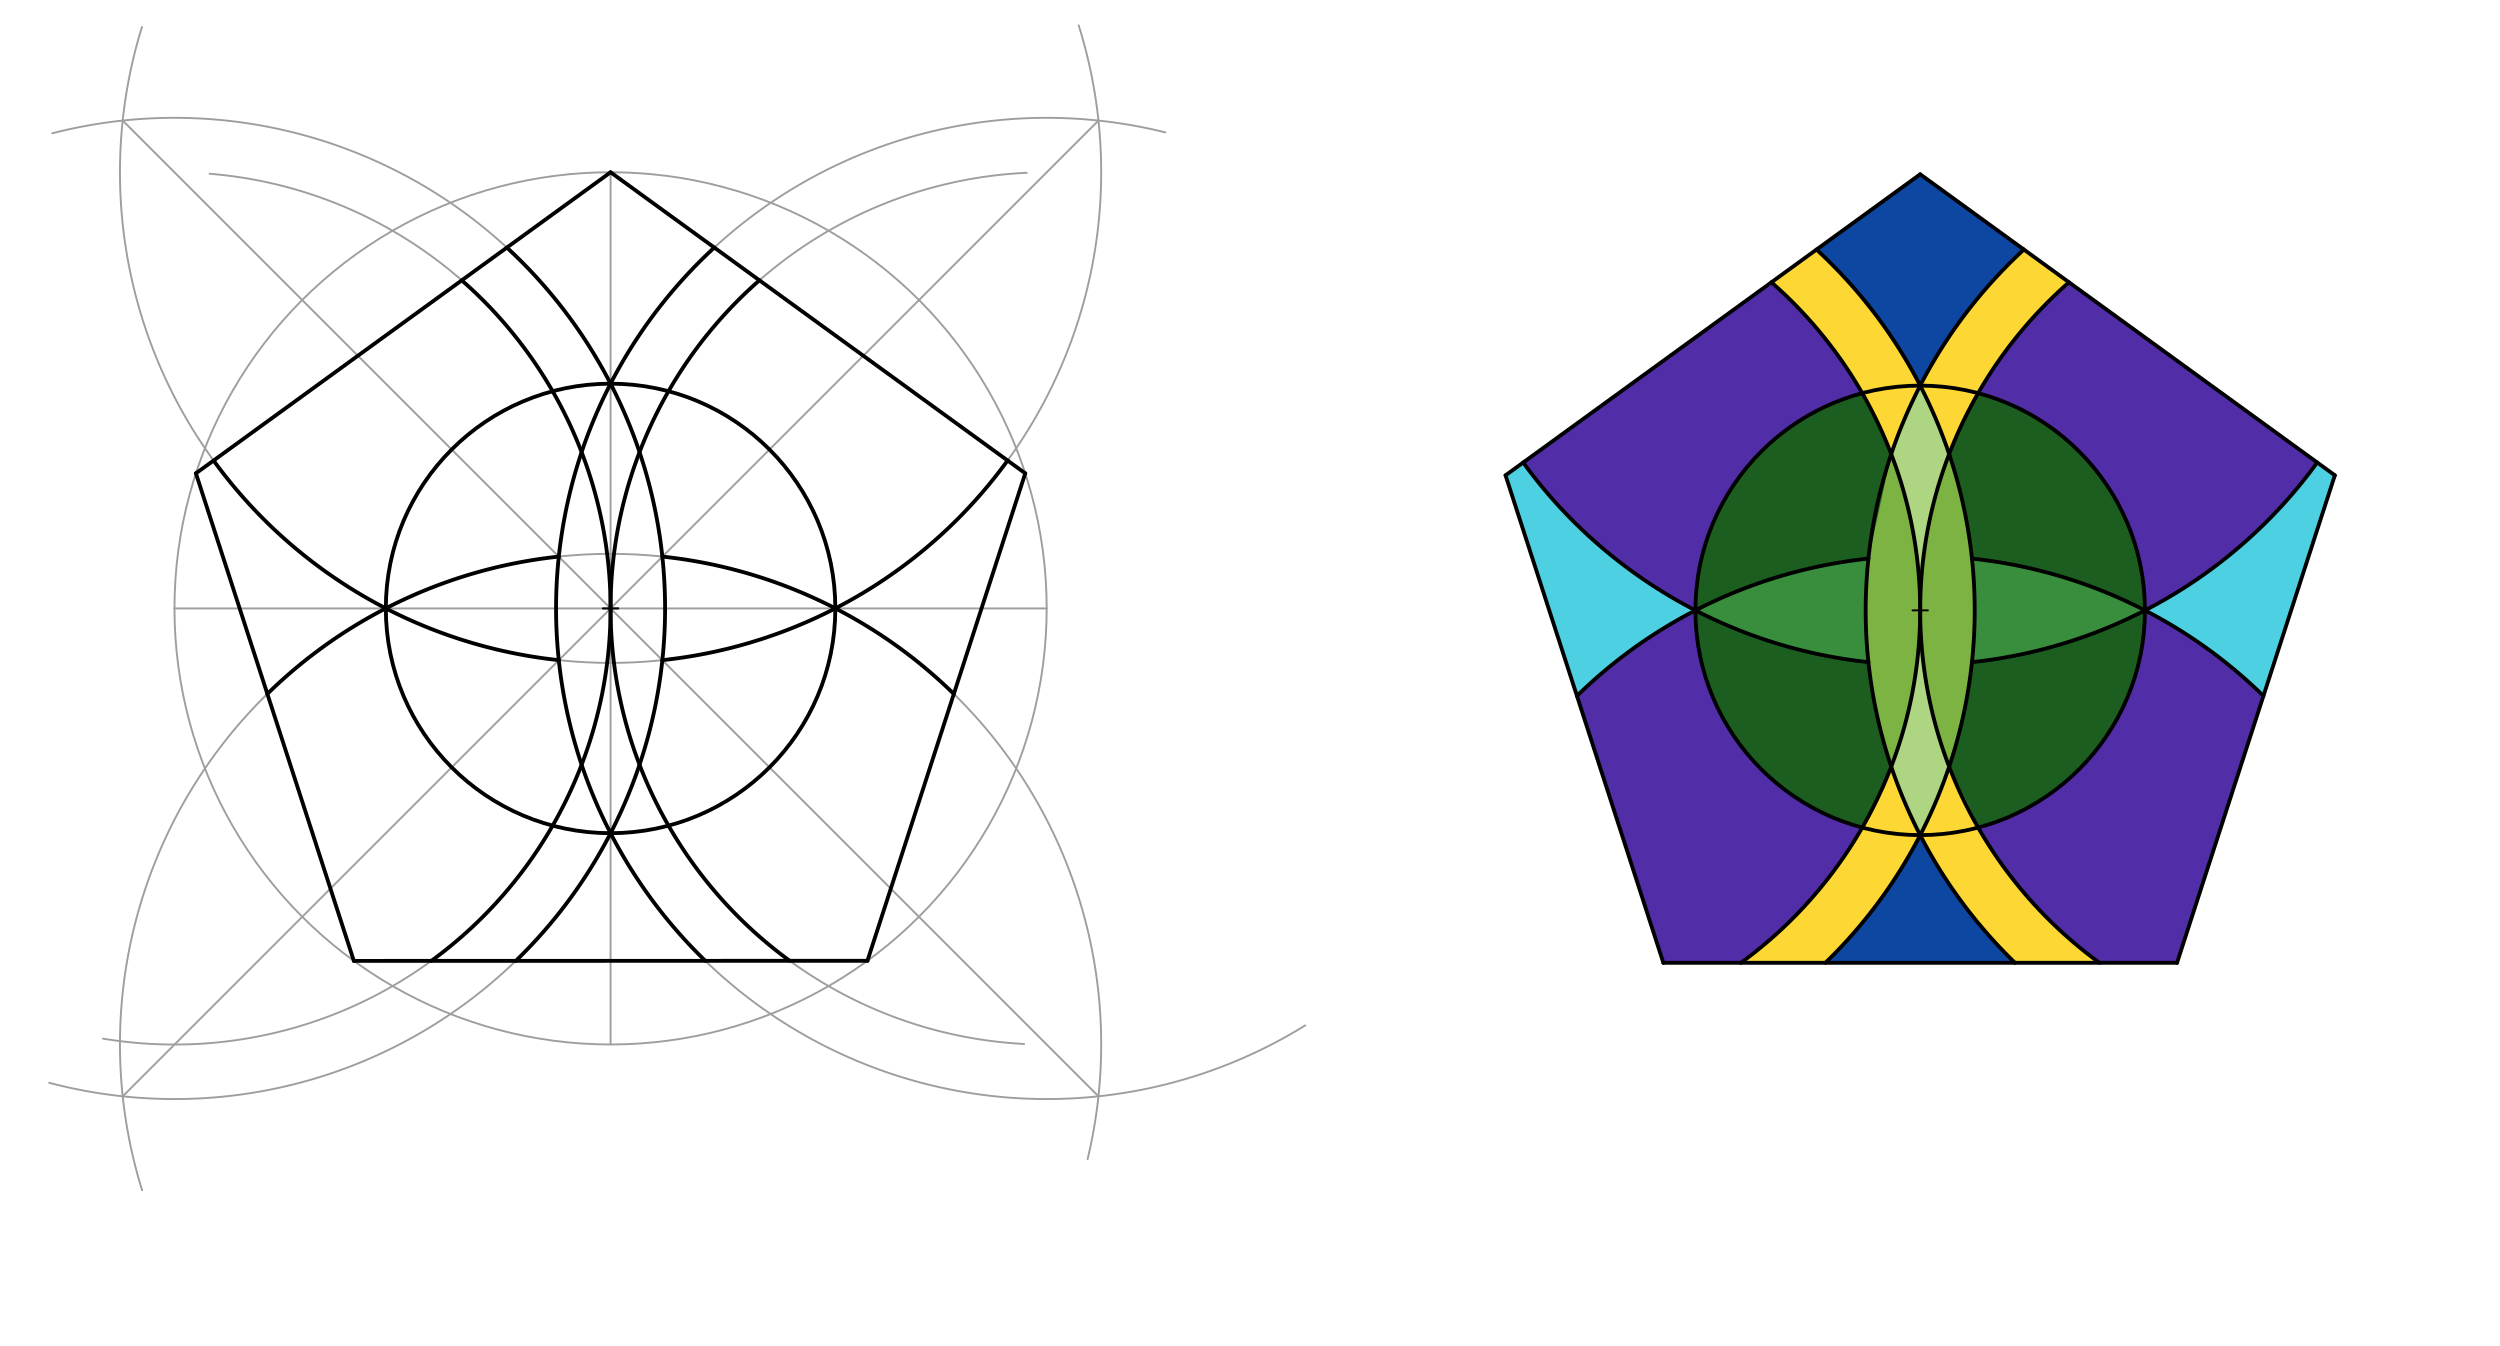
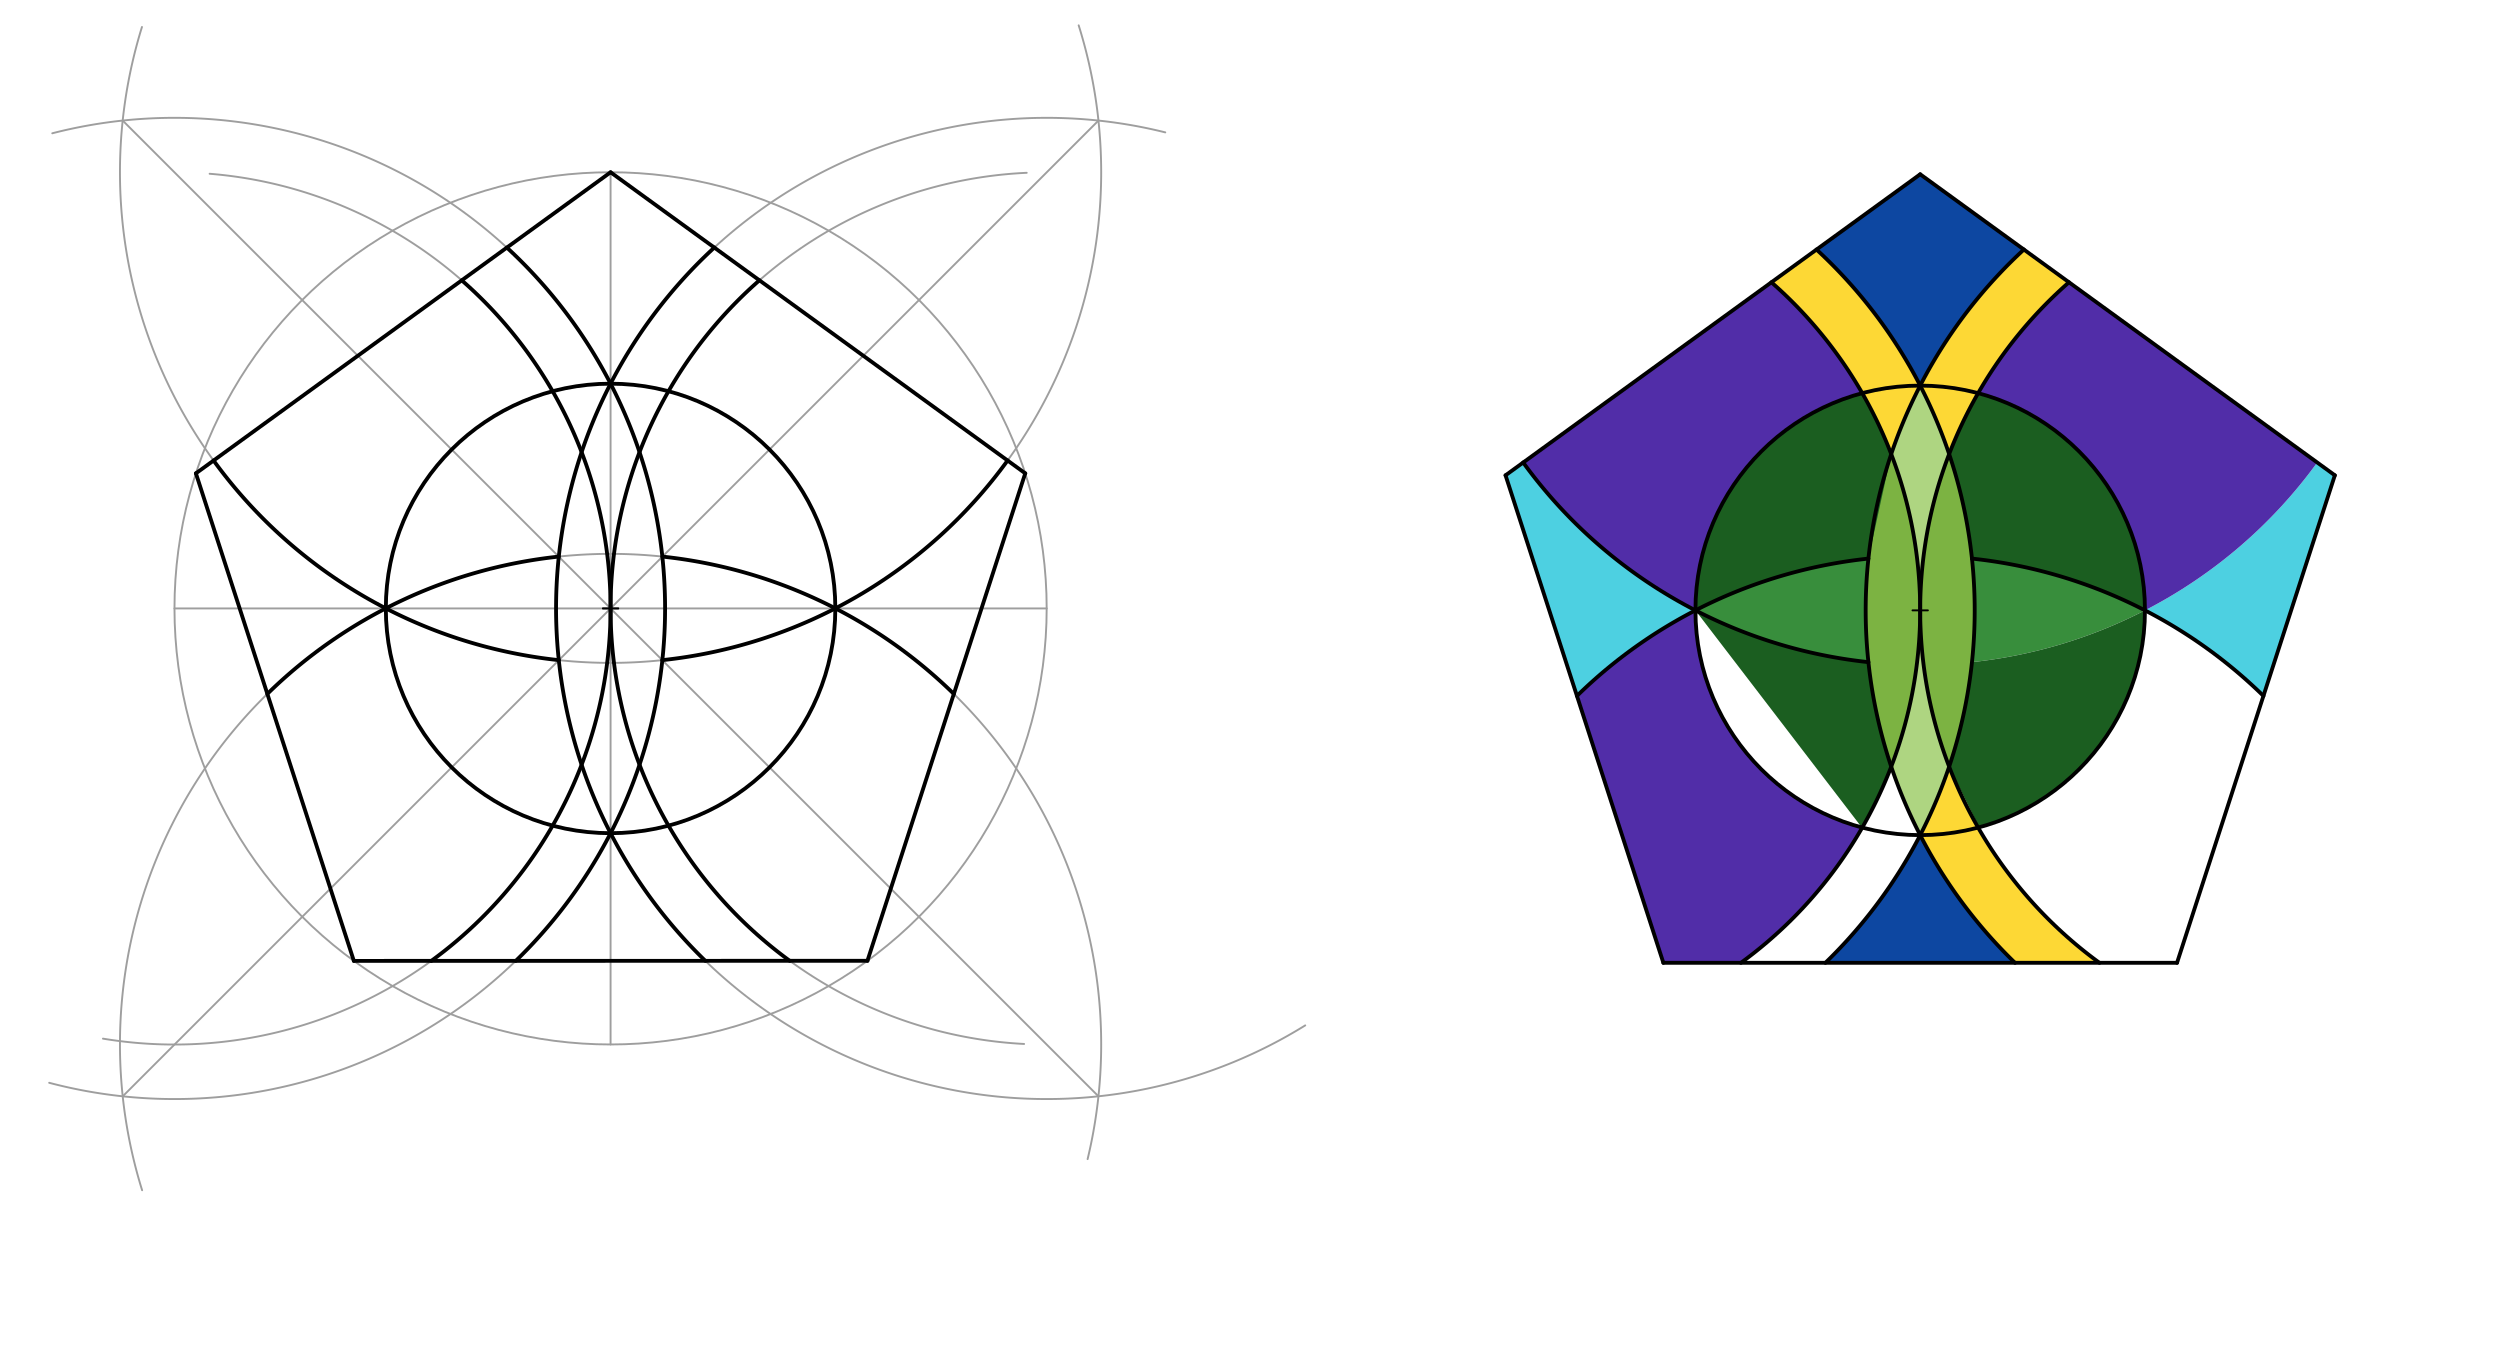
<svg xmlns="http://www.w3.org/2000/svg" class="svg--1it" height="100%" preserveAspectRatio="xMidYMid meet" viewBox="0 0 1300 700" width="100%">
  <defs>
    <marker id="marker-arrow" markerHeight="16" markerUnits="userSpaceOnUse" markerWidth="24" orient="auto-start-reverse" refX="24" refY="4" viewBox="0 0 24 8">
      <path d="M 0 0 L 24 4 L 0 8 z" stroke="inherit" />
    </marker>
  </defs>
  <g class="aux-layer--1FB" />
  <g class="main-layer--3Vd">
    <g class="element--2qn">
      <g fill="#4DD0E1" opacity="1">
        <path d="M 881.625 317.391 L 881.625 317.391 L 881.625 317.391 A 255.118 255.118 0 0 1 792.052 240.501 L 782.877 247.162 L 820.015 361.876 L 820.015 361.876 L 820.015 361.876 A 255.118 255.118 0 0 1 881.625 317.391 Z" stroke="none" />
      </g>
    </g>
    <g class="element--2qn">
      <g fill="#4DD0E1" opacity="1">
        <path d="M 1115.375 317.391 L 1115.375 317.391 L 1115.375 317.391 A 255.118 255.118 0 0 0 1204.948 240.501 L 1214.123 247.162 L 1176.985 361.876 L 1176.985 361.876 L 1176.985 361.876 A 255.118 255.118 0 0 0 1115.375 317.391 Z" stroke="none" />
      </g>
    </g>
    <g class="element--2qn">
      <g fill="#0D47A1" opacity="1">
        <path d="M 944.587 129.76 L 998.5 90.619 L 1052.413 129.76 L 1052.413 129.76 L 1052.413 129.76 A 255.118 255.118 0 0 0 998.5 200.515 L 998.5 200.515 L 998.5 200.515 A 255.118 255.118 0 0 0 944.587 129.76 Z" stroke="none" />
      </g>
    </g>
    <g class="element--2qn">
      <g fill="#0D47A1" opacity="1">
        <path d="M 949.199 500.665 L 949.199 500.665 L 949.199 500.665 A 255.118 255.118 0 0 0 998.5 434.266 L 998.5 434.266 L 998.5 434.266 A 255.118 255.118 0 0 0 1047.801 500.665 L 949.199 500.665 Z" stroke="none" />
      </g>
    </g>
    <g class="element--2qn">
      <g fill="#512DA8" opacity="1">
        <path d="M 820.015 361.876 L 820.015 361.876 L 820.015 361.876 A 255.118 255.118 0 0 1 881.625 317.391 L 881.625 317.391 L 881.625 317.391 A 116.875 116.875 0 0 0 968.124 430.25 L 968.825 429.543 L 968.825 429.543 A 226.772 226.772 0 0 1 905.28 500.665 L 864.948 500.665 L 822.5 363.391 Z" stroke="none" />
      </g>
    </g>
    <g class="element--2qn">
      <g fill="#512DA8" opacity="1">
        <path d="M 820.015 361.876 L 864.948 500.665 L 885.5 394.391 L 820.015 361.876 Z" stroke="none" />
      </g>
    </g>
    <g class="element--2qn">
      <g fill="#512DA8" opacity="1">
        <path d="M 881.625 317.391 L 881.625 317.391 L 881.625 317.391 A 255.118 255.118 0 0 1 792.052 240.501 L 921.13 146.79 L 921.13 146.79 L 921.13 146.79 A 226.772 226.772 0 0 1 967.696 203.276 L 968.124 204.532 L 968.124 204.532 A 116.875 116.875 0 0 0 881.625 317.391 Z" stroke="none" />
      </g>
    </g>
    <g class="element--2qn">
      <g fill="#512DA8" opacity="1">
        <path d="M 1028.618 205.49 L 1028.175 205.238 L 1028.175 205.238 A 226.772 226.772 0 0 1 1075.87 146.79 L 1204.948 240.501 L 1204.948 240.501 L 1204.948 240.501 A 255.118 255.118 0 0 1 1115.375 317.391 L 1115.375 317.391 L 1115.375 317.391 A 116.875 116.875 0 0 0 1028.396 204.403 Z" stroke="none" />
      </g>
    </g>
    <g class="element--2qn">
      <g fill="#512DA8" opacity="1">
-         <path d="M 1132.052 500.665 L 1091.72 500.665 L 1091.72 500.665 L 1091.72 500.665 A 226.772 226.772 0 0 1 1028.175 429.543 L 1028.876 430.25 L 1028.876 430.25 A 116.875 116.875 0 0 0 1115.375 317.391 L 1115.375 317.391 L 1115.375 317.391 A 255.118 255.118 0 0 1 1176.985 361.876 L 1132.052 500.665 Z" stroke="none" />
-       </g>
-     </g>
-     <g class="element--2qn">
-       <g fill="#FDD835" opacity="1">
-         <path d="M 905.28 500.665 L 949.199 500.665 L 949.199 500.665 L 949.199 500.665 A 255.118 255.118 0 0 0 998.5 434.266 L 998.5 434.266 L 998.5 434.266 A 255.118 255.118 0 0 1 983.441 398.65 L 968.382 429.291 L 968.825 429.543 L 968.825 429.543 A 226.772 226.772 0 0 1 905.28 500.665 Z" stroke="none" />
-       </g>
+         </g>
+     </g>
+     <g class="element--2qn">
+       <g fill="#FDD835" opacity="1">
+         </g>
    </g>
    <g class="element--2qn">
      <g fill="#FDD835" opacity="1">
        <path d="M 1047.801 500.665 L 1047.801 500.665 L 1047.801 500.665 A 255.118 255.118 0 0 1 998.5 434.266 L 1013.559 398.65 L 1028.618 429.291 L 1028.175 429.543 L 1028.175 429.543 A 226.772 226.772 0 0 0 1091.72 500.665 L 1047.801 500.665 Z" stroke="none" />
      </g>
    </g>
    <g class="element--2qn">
      <g fill="#FDD835" opacity="1">
        <path d="M 921.13 146.79 L 944.587 129.76 L 944.587 129.76 L 944.587 129.76 A 255.118 255.118 0 0 1 998.5 200.515 L 983.441 236.131 L 968.382 205.49 L 968.825 205.238 L 968.825 205.238 A 226.772 226.772 0 0 0 921.13 146.79 Z" stroke="none" />
      </g>
    </g>
    <g class="element--2qn">
      <g fill="#FDD835" opacity="1">
        <path d="M 1013.559 236.131 L 998.5 200.515 L 998.5 200.515 L 998.5 200.515 A 255.118 255.118 0 0 1 1052.413 129.76 L 1075.87 146.79 L 1075.87 146.79 L 1075.87 146.79 A 226.772 226.772 0 0 0 1013.559 236.131 Z" stroke="none" />
      </g>
    </g>
    <g class="element--2qn">
      <g fill="#AED581" opacity="1">
        <path d="M 983.441 236.131 L 983.441 236.131 L 983.441 236.131 A 255.118 255.118 0 0 1 998.5 200.515 L 998.5 200.515 L 998.5 200.515 A 255.118 255.118 0 0 1 1013.559 236.131 L 1013.559 236.131 L 1013.559 236.131 A 226.772 226.772 0 0 0 999.122 300.605 L 986.689 245.16 A 226.772 226.772 0 0 1 992.995 267.728 L 986.689 245.16 A 226.772 226.772 0 0 0 986.109 243.456 L 983.441 236.131 Z" stroke="none" />
      </g>
    </g>
    <g class="element--2qn">
      <g fill="#AED581" opacity="1">
        <path d="M 997.943 333.281 L 997.943 333.281 L 997.943 333.281 A 226.772 226.772 0 0 1 983.441 398.65 L 998.5 434.266 L 1013.559 398.65 L 1013.559 398.65 L 1013.559 398.65 A 226.772 226.772 0 0 1 999.052 333.204 Z" stroke="none" />
      </g>
    </g>
    <g class="element--2qn">
      <g fill="#7CB342" opacity="1">
        <path d="M 983.441 398.65 L 983.441 398.65 L 983.441 398.65 A 255.118 255.118 0 0 1 983.441 236.131 L 983.441 236.131 L 983.441 236.131 A 226.772 226.772 0 0 1 998.5 317.391 L 998.5 317.391 L 998.5 317.391 A 226.772 226.772 0 0 1 985.262 393.736 Z" stroke="none" />
      </g>
    </g>
    <g class="element--2qn">
      <g fill="#7CB342" opacity="1">
        <path d="M 1013.559 398.65 L 1025.422 344.313 L 1025.422 290.469 L 1013.559 236.131 L 1013.559 236.131 L 1013.559 236.131 A 226.772 226.772 0 0 0 998.5 317.391 L 998.5 317.391 L 998.5 317.391 A 226.772 226.772 0 0 0 1013.559 398.65 Z" stroke="none" />
      </g>
    </g>
    <g class="element--2qn">
      <g fill="#7CB342" opacity="1">
        <path d="M 1013.559 398.65 L 1013.559 398.65 L 1013.559 398.65 A 255.118 255.118 0 0 0 1025.422 344.313 L 1025.422 344.313 L 1025.422 344.313 A 255.118 255.118 0 0 0 1025.422 290.469 L 1025.422 290.469 L 1025.422 290.469 A 255.118 255.118 0 0 0 1013.559 236.131 L 1013.559 398.65 Z" stroke="none" />
      </g>
    </g>
    <g class="element--2qn">
      <g fill="#388E3C" opacity="1">
        <path d="M 881.625 317.391 L 881.625 317.391 L 881.625 317.391 A 255.118 255.118 0 0 1 971.578 290.469 L 971.578 290.469 L 971.578 290.469 A 255.118 255.118 0 0 0 971.578 344.313 L 971.578 344.313 L 971.578 344.313 A 255.118 255.118 0 0 1 881.625 317.391 Z" stroke="none" />
      </g>
    </g>
    <g class="element--2qn">
      <g fill="#388E3C" opacity="1">
        <path d="M 1025.422 290.469 L 1025.422 290.469 L 1025.422 290.469 A 255.118 255.118 0 0 1 1115.375 317.391 L 1115.375 317.391 L 1115.375 317.391 A 255.118 255.118 0 0 1 1025.422 344.313 L 1025.422 344.313 L 1025.422 344.313 A 255.118 255.118 0 0 0 1025.422 290.469 Z" stroke="none" />
      </g>
    </g>
    <g class="element--2qn">
      <g fill="#1B5E20" opacity="1">
-         <path d="M 968.382 429.291 L 968.124 430.25 L 968.124 430.25 A 116.875 116.875 0 0 1 881.625 317.391 L 881.625 317.391 L 881.625 317.391 A 255.118 255.118 0 0 0 971.578 344.313 L 971.578 344.313 L 971.578 344.313 A 255.118 255.118 0 0 0 983.441 398.65 L 983.441 398.65 L 983.441 398.65 A 226.772 226.772 0 0 1 968.348 430.378 Z" stroke="none" />
+         <path d="M 968.382 429.291 L 968.124 430.25 L 968.124 430.25 L 881.625 317.391 L 881.625 317.391 A 255.118 255.118 0 0 0 971.578 344.313 L 971.578 344.313 L 971.578 344.313 A 255.118 255.118 0 0 0 983.441 398.65 L 983.441 398.65 L 983.441 398.65 A 226.772 226.772 0 0 1 968.348 430.378 Z" stroke="none" />
      </g>
    </g>
    <g class="element--2qn">
      <g fill="#1B5E20" opacity="1">
        <path d="M 1028.618 429.291 L 1013.559 398.65 L 1013.559 398.65 L 1013.559 398.65 A 255.118 255.118 0 0 0 1025.422 344.313 L 1025.422 344.313 L 1025.422 344.313 A 255.118 255.118 0 0 0 1115.375 317.391 L 1115.375 317.391 L 1115.375 317.391 A 116.875 116.875 0 0 1 1028.876 430.25 Z" stroke="none" />
      </g>
    </g>
    <g class="element--2qn">
      <g fill="#1B5E20" opacity="1">
        <path d="M 1025.422 290.469 L 1025.422 290.469 L 1025.422 290.469 A 255.118 255.118 0 0 0 1013.559 236.131 L 1013.559 236.131 L 1013.559 236.131 A 226.772 226.772 0 0 1 1028.175 205.238 L 1028.876 204.532 L 1028.876 204.532 A 116.875 116.875 0 0 1 1115.375 317.391 L 1115.375 317.391 L 1115.375 317.391 A 255.118 255.118 0 0 0 1025.422 290.469 Z" stroke="none" />
      </g>
    </g>
    <g class="element--2qn">
      <g fill="#1B5E20" opacity="1">
        <path d="M 881.625 317.391 L 881.625 317.391 L 881.625 317.391 A 116.875 116.875 0 0 1 968.124 204.532 L 968.825 205.238 L 968.825 205.238 A 226.772 226.772 0 0 1 983.441 236.131 L 978.667 266.26 L 983.441 236.131 L 971.578 290.469 L 971.578 290.469 L 971.578 290.469 A 255.118 255.118 0 0 0 881.625 317.391 Z" stroke="none" />
      </g>
    </g>
    <g class="element--2qn">
      <line stroke="#9E9E9E" stroke-dasharray="none" stroke-linecap="round" stroke-width="1" x1="101.877" x2="317.5" y1="246.162" y2="89.619" />
    </g>
    <g class="element--2qn">
      <line stroke="#9E9E9E" stroke-dasharray="none" stroke-linecap="round" stroke-width="1" x1="317.5" x2="533.123" y1="89.619" y2="246.162" />
    </g>
    <g class="element--2qn">
      <line stroke="#9E9E9E" stroke-dasharray="none" stroke-linecap="round" stroke-width="1" x1="101.877" x2="183.948" y1="246.162" y2="499.665" />
    </g>
    <g class="element--2qn">
      <line stroke="#9E9E9E" stroke-dasharray="none" stroke-linecap="round" stroke-width="1" x1="183.948" x2="451.052" y1="499.665" y2="499.665" />
    </g>
    <g class="element--2qn">
      <line stroke="#9E9E9E" stroke-dasharray="none" stroke-linecap="round" stroke-width="1" x1="451.052" x2="533.123" y1="499.665" y2="246.162" />
    </g>
    <g class="element--2qn">
      <g class="center--1s5">
        <line x1="313.5" y1="316.351" x2="321.5" y2="316.351" stroke="#9E9E9E" stroke-width="1" stroke-linecap="round" />
        <line x1="317.5" y1="312.351" x2="317.5" y2="320.351" stroke="#9E9E9E" stroke-width="1" stroke-linecap="round" />
        <circle class="hit--230" cx="317.5" cy="316.351" r="4" stroke="none" fill="transparent" />
      </g>
      <circle cx="317.5" cy="316.351" fill="none" r="226.772" stroke="#9E9E9E" stroke-dasharray="none" stroke-width="1" />
    </g>
    <g class="element--2qn">
      <line stroke="#9E9E9E" stroke-dasharray="none" stroke-linecap="round" stroke-width="1" x1="544.272" x2="90.728" y1="316.391" y2="316.391" />
    </g>
    <g class="element--2qn">
      <line stroke="#9E9E9E" stroke-dasharray="none" stroke-linecap="round" stroke-width="1" x1="317.5" x2="317.5" y1="543.123" y2="89.619" />
    </g>
    <g class="element--2qn">
      <path d="M 532.514 542.857 A 226.772 226.772 0 0 1 533.879 89.857" fill="none" stroke="#9E9E9E" stroke-dasharray="none" stroke-linecap="round" stroke-width="1" />
    </g>
    <g class="element--2qn">
      <path d="M 53.549 540.094 A 226.772 226.772 0 1 0 109.017 90.358" fill="none" stroke="#9E9E9E" stroke-dasharray="none" stroke-linecap="round" stroke-width="1" />
    </g>
    <g class="element--2qn">
      <path d="M 678.709 533.213 A 255.118 255.118 0 1 1 605.934 68.837" fill="none" stroke="#9E9E9E" stroke-dasharray="none" stroke-linecap="round" stroke-width="1" />
    </g>
    <g class="element--2qn">
      <path d="M 25.589 563.053 A 255.118 255.118 0 1 0 27.194 69.31" fill="none" stroke="#9E9E9E" stroke-dasharray="none" stroke-linecap="round" stroke-width="1" />
    </g>
    <g class="element--2qn">
      <path d="M 560.91 13.182 A 255.118 255.118 0 1 1 73.822 14.04" fill="none" stroke="#9E9E9E" stroke-dasharray="none" stroke-linecap="round" stroke-width="1" />
    </g>
    <g class="element--2qn">
      <path d="M 565.559 602.723 A 255.118 255.118 0 1 0 73.899 618.911" fill="none" stroke="#9E9E9E" stroke-dasharray="none" stroke-linecap="round" stroke-width="1" />
    </g>
    <g class="element--2qn">
      <line stroke="#9E9E9E" stroke-dasharray="none" stroke-linecap="round" stroke-width="1" x1="63.802" x2="571.189" y1="62.697" y2="570.085" />
    </g>
    <g class="element--2qn">
      <line stroke="#9E9E9E" stroke-dasharray="none" stroke-linecap="round" stroke-width="1" x1="571.198" x2="63.811" y1="62.697" y2="570.085" />
    </g>
    <g class="element--2qn">
      <g class="center--1s5">
        <line x1="313.5" y1="316.395" x2="321.5" y2="316.395" stroke="#9E9E9E" stroke-width="1" stroke-linecap="round" />
        <line x1="317.5" y1="312.395" x2="317.5" y2="320.395" stroke="#9E9E9E" stroke-width="1" stroke-linecap="round" />
        <circle class="hit--230" cx="317.5" cy="316.395" r="4" stroke="none" fill="transparent" />
      </g>
-       <circle cx="317.5" cy="316.395" fill="none" r="116.875" stroke="#9E9E9E" stroke-dasharray="none" stroke-width="1" />
    </g>
    <g class="element--2qn">
      <line stroke="#000000" stroke-dasharray="none" stroke-linecap="round" stroke-width="2" x1="101.87" x2="317.5" y1="246.142" y2="89.579" />
    </g>
    <g class="element--2qn">
      <line stroke="#000000" stroke-dasharray="none" stroke-linecap="round" stroke-width="2" x1="317.5" x2="533.13" y1="89.579" y2="246.142" />
    </g>
    <g class="element--2qn">
      <line stroke="#000000" stroke-dasharray="none" stroke-linecap="round" stroke-width="2" x1="533.13" x2="451.068" y1="246.142" y2="499.613" />
    </g>
    <g class="element--2qn">
      <line stroke="#000000" stroke-dasharray="none" stroke-linecap="round" stroke-width="2" x1="451.068" x2="184.003" y1="499.613" y2="499.665" />
    </g>
    <g class="element--2qn">
      <line stroke="#000000" stroke-dasharray="none" stroke-linecap="round" stroke-width="2" x1="184.003" x2="101.87" y1="499.665" y2="246.142" />
    </g>
    <g class="element--2qn">
      <path d="M 111.059 239.471 A 255.118 255.118 0 0 0 290.618 343.277" fill="none" stroke="#000000" stroke-dasharray="none" stroke-linecap="round" stroke-width="2" />
    </g>
    <g class="element--2qn">
      <path d="M 523.941 239.471 A 255.118 255.118 0 0 1 344.382 343.277" fill="none" stroke="#000000" stroke-dasharray="none" stroke-linecap="round" stroke-width="2" />
    </g>
    <g class="element--2qn">
      <path d="M 139.024 360.827 A 255.118 255.118 0 0 1 290.538 289.433" fill="none" stroke="#000000" stroke-dasharray="none" stroke-linecap="round" stroke-width="2" />
    </g>
    <g class="element--2qn">
      <path d="M 495.994 360.846 A 255.118 255.118 0 0 0 344.462 289.433" fill="none" stroke="#000000" stroke-dasharray="none" stroke-linecap="round" stroke-width="2" />
    </g>
    <g class="element--2qn">
      <path d="M 410.66 499.621 A 226.772 226.772 0 0 1 394.891 145.771" fill="none" stroke="#000000" stroke-dasharray="none" stroke-linecap="round" stroke-width="2" />
    </g>
    <g class="element--2qn">
      <path d="M 224.291 499.657 A 226.772 226.772 0 0 0 240.109 145.771" fill="none" stroke="#000000" stroke-dasharray="none" stroke-linecap="round" stroke-width="2" />
    </g>
    <g class="element--2qn">
      <path d="M 366.764 499.629 A 255.118 255.118 0 0 1 371.482 128.697" fill="none" stroke="#000000" stroke-dasharray="none" stroke-linecap="round" stroke-width="2" />
    </g>
    <g class="element--2qn">
      <path d="M 268.216 499.648 A 255.118 255.118 0 0 0 263.565 128.74" fill="none" stroke="#000000" stroke-dasharray="none" stroke-linecap="round" stroke-width="2" />
    </g>
    <g class="element--2qn">
      <g class="center--1s5">
        <line x1="313.5" y1="316.386" x2="321.5" y2="316.386" stroke="#000000" stroke-width="1" stroke-linecap="round" />
        <line x1="317.5" y1="312.386" x2="317.5" y2="320.386" stroke="#000000" stroke-width="1" stroke-linecap="round" />
        <circle class="hit--230" cx="317.5" cy="316.386" r="4" stroke="none" fill="transparent" />
      </g>
      <circle cx="317.5" cy="316.386" fill="none" r="116.871" stroke="#000000" stroke-dasharray="none" stroke-width="2" />
    </g>
    <g class="element--2qn">
      <line stroke="#000000" stroke-dasharray="none" stroke-linecap="round" stroke-width="2" x1="998.5" x2="782.877" y1="90.619" y2="247.162" />
    </g>
    <g class="element--2qn">
      <line stroke="#000000" stroke-dasharray="none" stroke-linecap="round" stroke-width="2" x1="782.877" x2="864.948" y1="247.162" y2="500.665" />
    </g>
    <g class="element--2qn">
      <line stroke="#000000" stroke-dasharray="none" stroke-linecap="round" stroke-width="2" x1="864.948" x2="1132.052" y1="500.665" y2="500.665" />
    </g>
    <g class="element--2qn">
      <line stroke="#000000" stroke-dasharray="none" stroke-linecap="round" stroke-width="2" x1="1132.052" x2="1214.123" y1="500.665" y2="247.162" />
    </g>
    <g class="element--2qn">
      <line stroke="#000000" stroke-dasharray="none" stroke-linecap="round" stroke-width="2" x1="1214.123" x2="998.5" y1="247.162" y2="90.619" />
    </g>
    <g class="element--2qn">
      <path d="M 792.052 240.501 A 255.118 255.118 0 0 0 971.578 344.313" fill="none" stroke="#000000" stroke-dasharray="none" stroke-linecap="round" stroke-width="2" />
    </g>
    <g class="element--2qn">
-       <path d="M 1025.422 344.313 A 255.118 255.118 0 0 0 1204.948 240.501" fill="none" stroke="#000000" stroke-dasharray="none" stroke-linecap="round" stroke-width="2" />
-     </g>
+       </g>
    <g class="element--2qn">
      <path d="M 820.015 361.876 A 255.118 255.118 0 0 1 971.578 290.469" fill="none" stroke="#000000" stroke-dasharray="none" stroke-linecap="round" stroke-width="2" />
    </g>
    <g class="element--2qn">
      <path d="M 1025.422 290.469 A 255.118 255.118 0 0 1 1176.985 361.876" fill="none" stroke="#000000" stroke-dasharray="none" stroke-linecap="round" stroke-width="2" />
    </g>
    <g class="element--2qn">
      <path d="M 1047.801 500.665 A 255.118 255.118 0 0 1 1052.413 129.76" fill="none" stroke="#000000" stroke-dasharray="none" stroke-linecap="round" stroke-width="2" />
    </g>
    <g class="element--2qn">
      <path d="M 1091.72 500.665 A 226.772 226.772 0 0 1 1075.87 146.79" fill="none" stroke="#000000" stroke-dasharray="none" stroke-linecap="round" stroke-width="2" />
    </g>
    <g class="element--2qn">
      <path d="M 905.28 500.665 A 226.772 226.772 0 0 0 921.13 146.79" fill="none" stroke="#000000" stroke-dasharray="none" stroke-linecap="round" stroke-width="2" />
    </g>
    <g class="element--2qn">
      <path d="M 949.199 500.665 A 255.118 255.118 0 0 0 944.587 129.76" fill="none" stroke="#000000" stroke-dasharray="none" stroke-linecap="round" stroke-width="2" />
    </g>
    <g class="element--2qn">
      <g class="center--1s5">
        <line x1="994.5" y1="317.391" x2="1002.5" y2="317.391" stroke="#000000" stroke-width="1" stroke-linecap="round" />
        <line x1="998.5" y1="313.391" x2="998.5" y2="321.391" stroke="#000000" stroke-width="1" stroke-linecap="round" />
        <circle class="hit--230" cx="998.5" cy="317.391" r="4" stroke="none" fill="transparent" />
      </g>
      <circle cx="998.5" cy="317.391" fill="none" r="116.875" stroke="#000000" stroke-dasharray="none" stroke-width="2" />
    </g>
  </g>
  <g class="snaps-layer--2PT" />
  <g class="temp-layer--rAP" />
</svg>